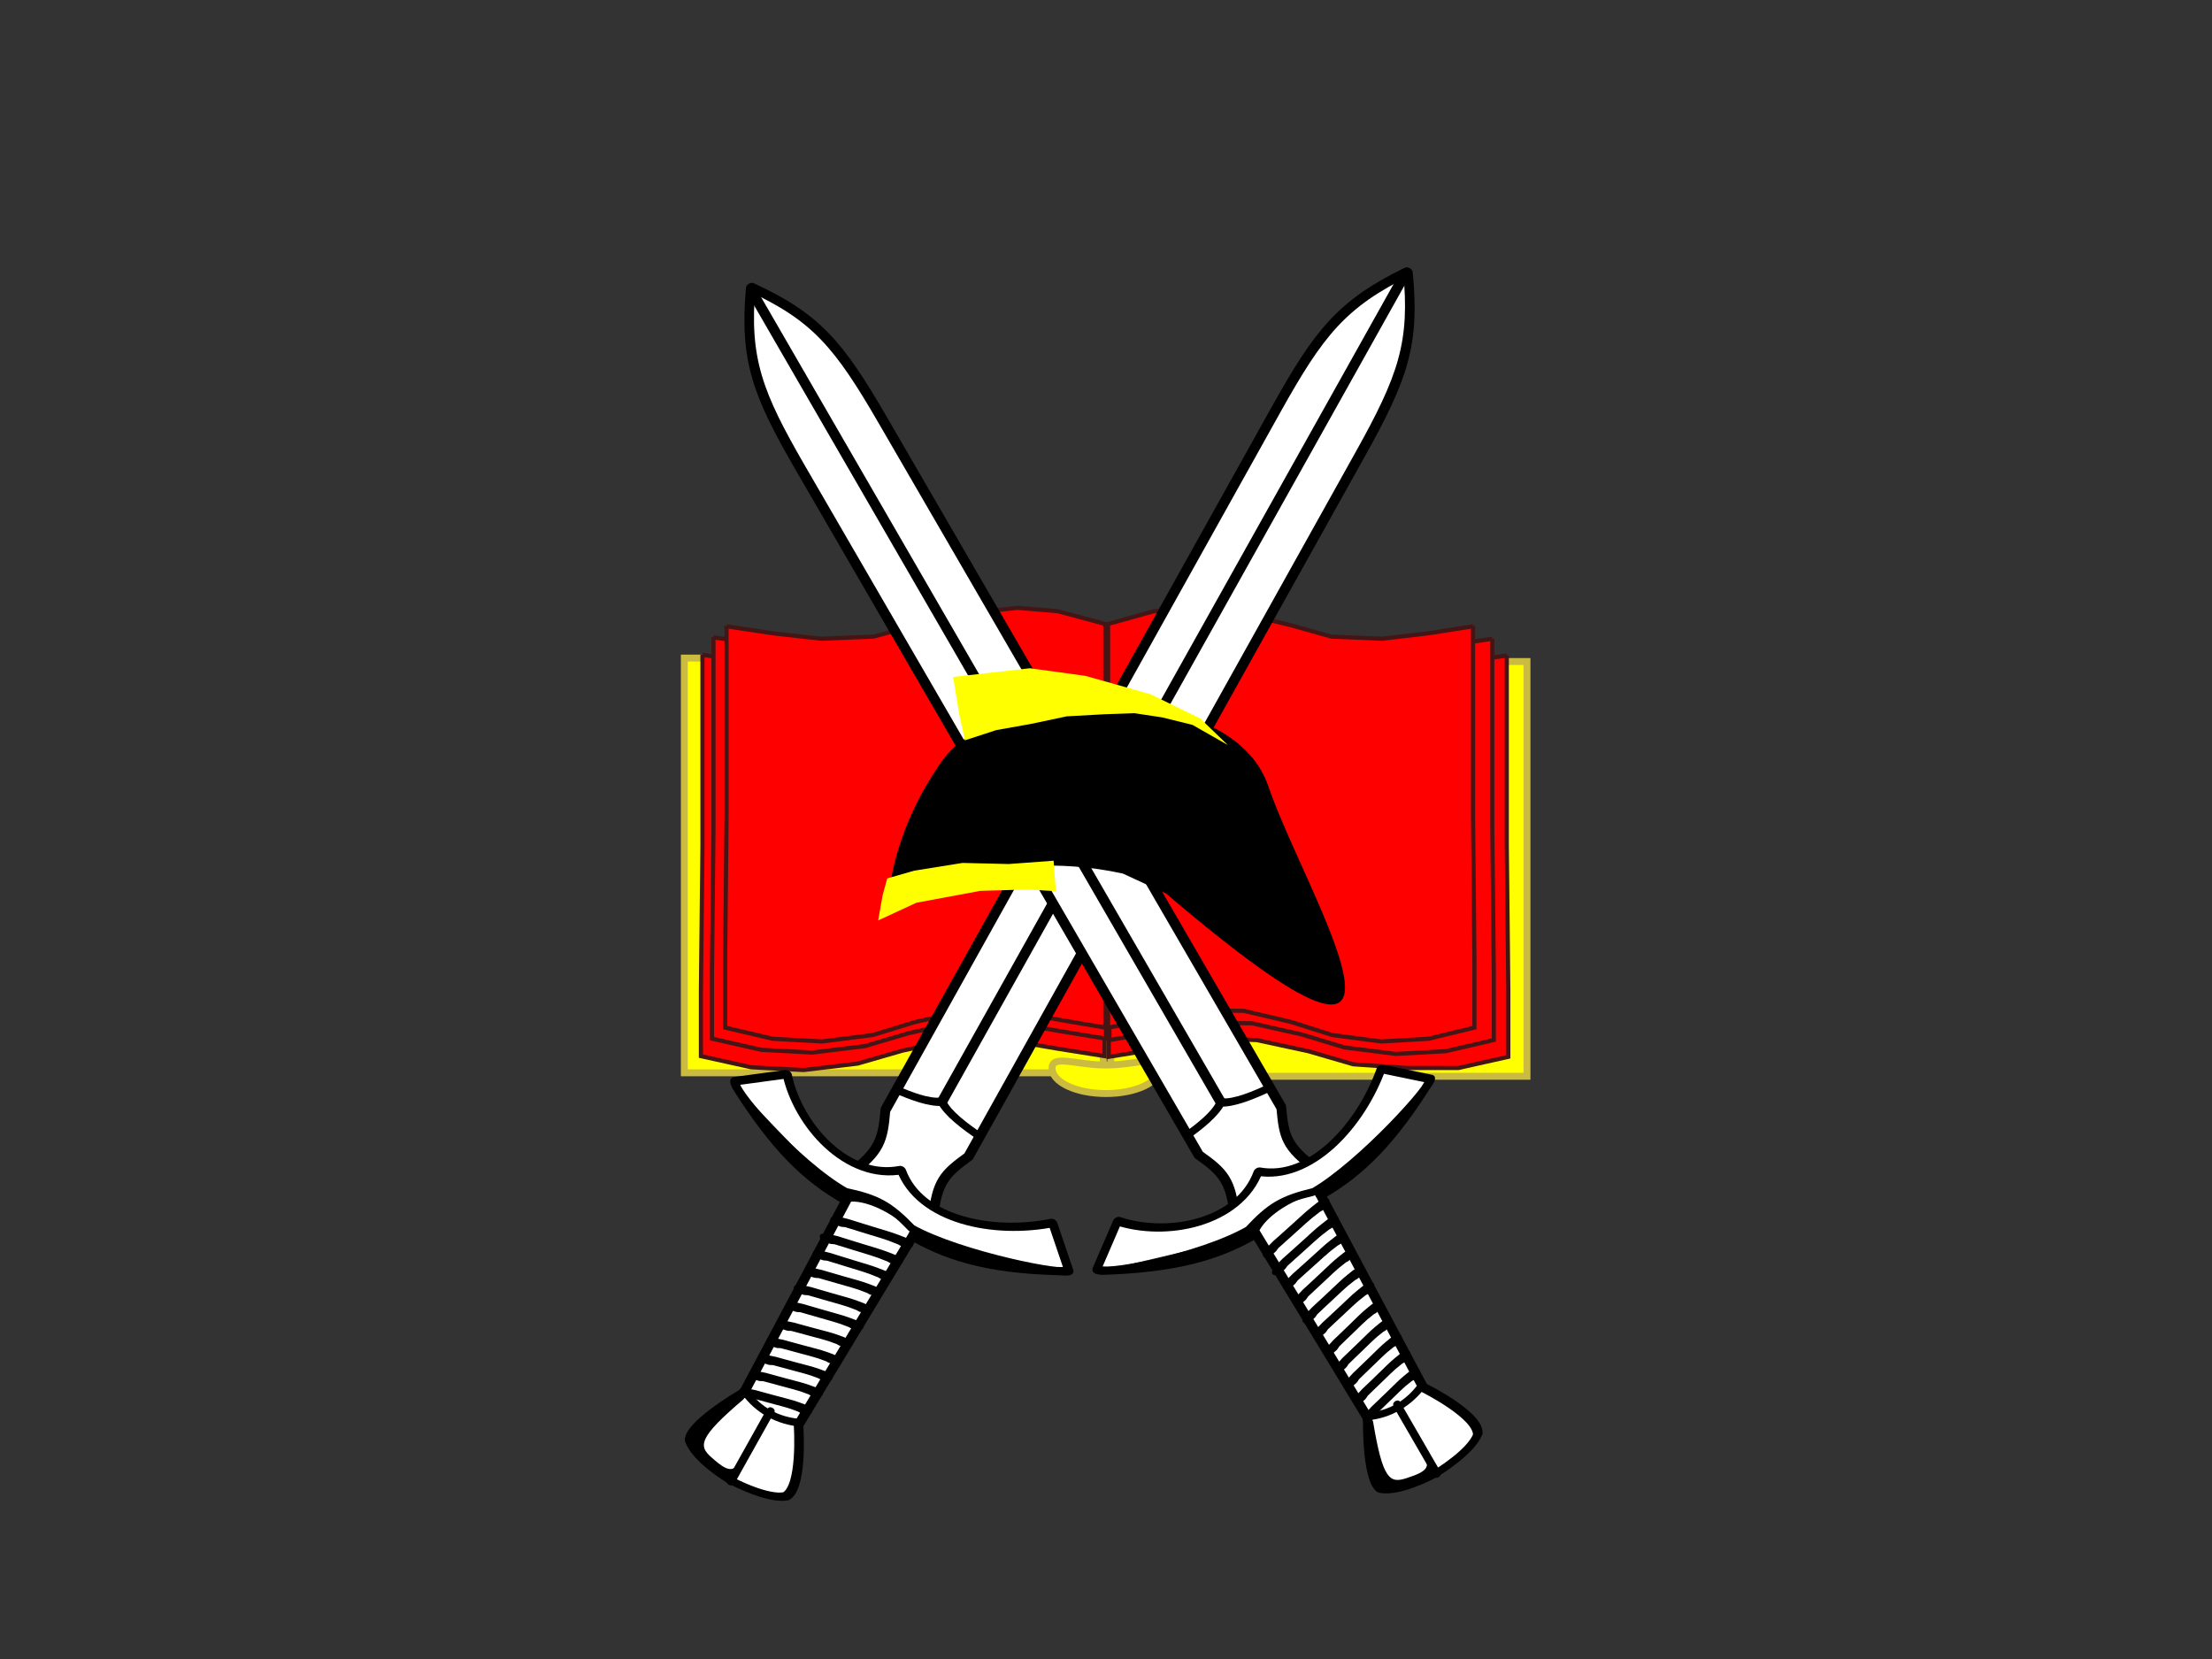
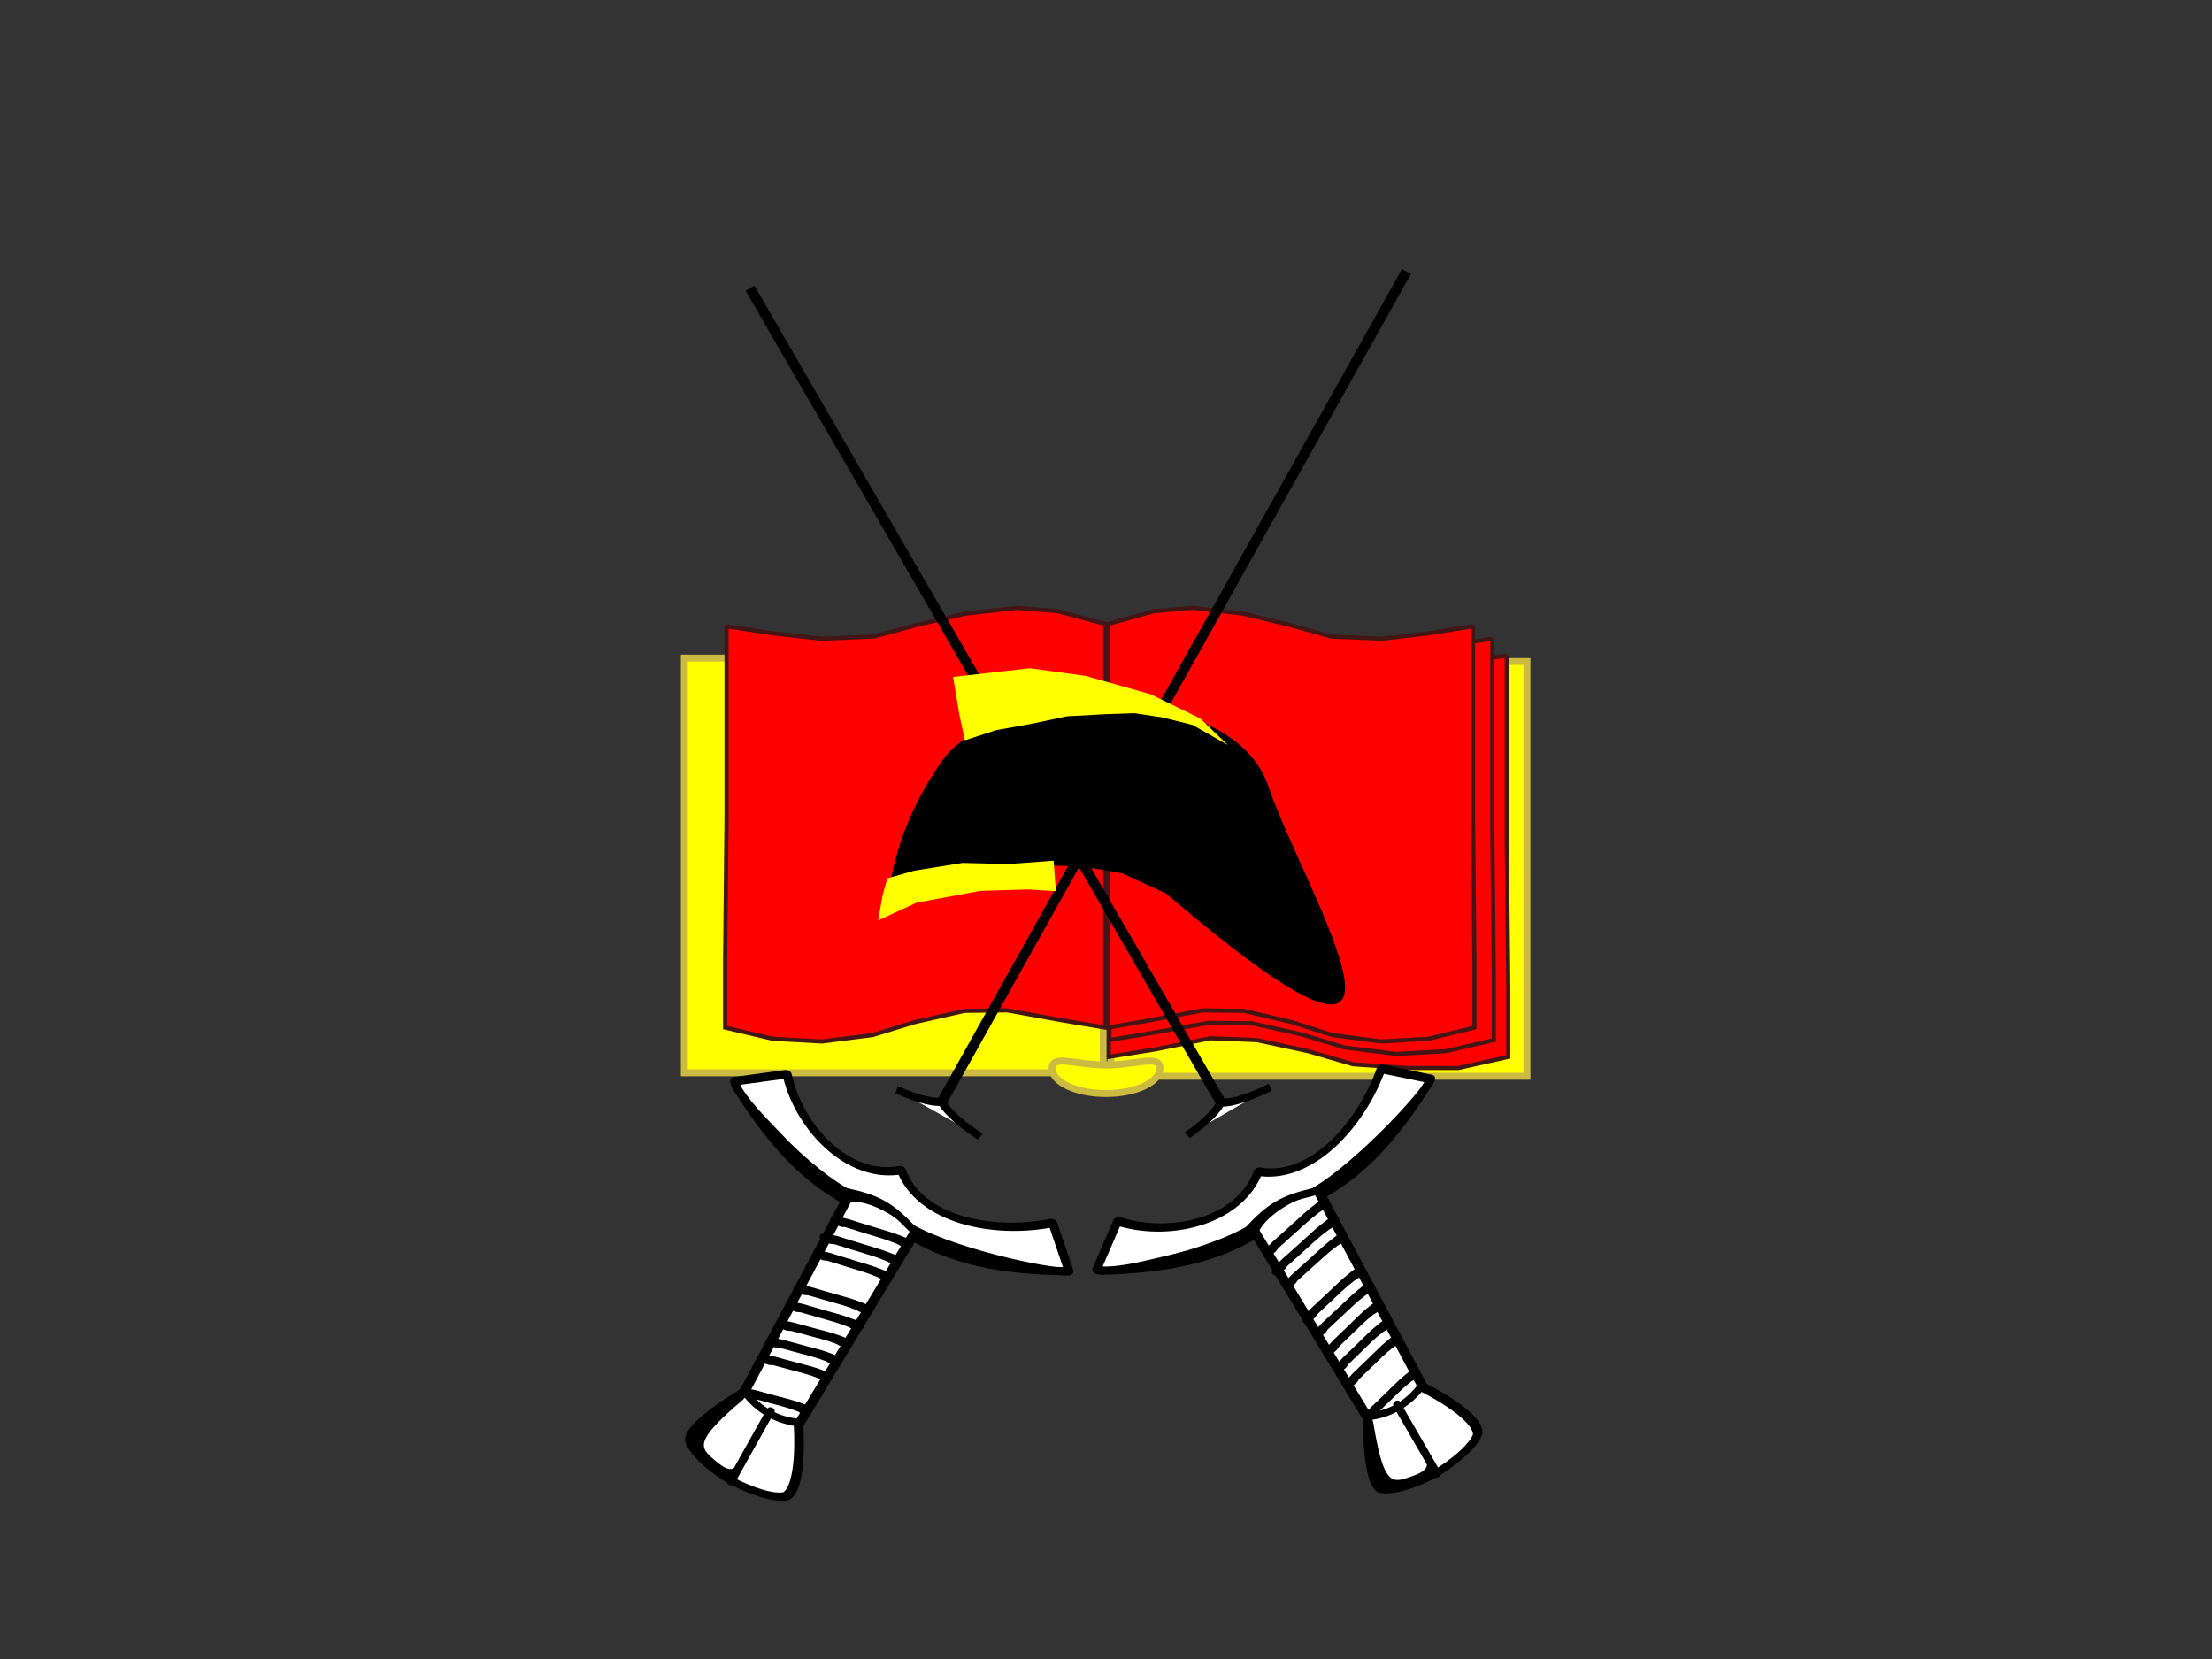
<svg xmlns="http://www.w3.org/2000/svg" xmlns:xlink="http://www.w3.org/1999/xlink" width="1600" height="1200">
  <rect width="100%" height="100%" fill="#333333" stroke="none" />
  <title>Erb tom</title>
  <defs>
    <linearGradient id="linearGradient3886">
      <stop offset="0" id="stop3888" stop-color="#5a4545" />
      <stop offset="1" id="stop3890" stop-color="#846666" />
    </linearGradient>
    <linearGradient id="linearGradient3876">
      <stop offset="0" id="stop3878" stop-color="#b1e5ff" />
      <stop offset="1" id="stop3880" stop-color="#ceeeff" />
    </linearGradient>
    <linearGradient id="linearGradient3094">
      <stop offset="0" id="stop3096" stop-color="#737373" />
      <stop offset="1" id="stop3098" stop-color="#a2a2a2" />
    </linearGradient>
    <linearGradient id="linearGradient3076">
      <stop offset="0" id="stop3078" stop-color="#6c5353" />
      <stop offset="1" id="stop3080" stop-color="#987878" />
    </linearGradient>
    <linearGradient id="linearGradient3062">
      <stop offset="0" id="stop3064" stop-color="#e9c6af" />
      <stop offset="1" id="stop3066" stop-color="#f1dbcd" />
    </linearGradient>
    <linearGradient id="linearGradient3052">
      <stop offset="0" id="stop3054" stop-color="#aa0000" />
      <stop offset="1" id="stop3056" stop-color="#ff1919" />
    </linearGradient>
    <linearGradient id="linearGradient3008">
      <stop offset="0" id="stop3010" stop-color="#c8c800" />
      <stop offset="1" id="stop3012" stop-color="#ffff37" />
    </linearGradient>
    <linearGradient id="linearGradient2986">
      <stop offset="0" id="stop2988" stop-color="#222222" />
      <stop offset="1" id="stop2990" stop-color="#333333" />
    </linearGradient>
    <linearGradient xlink:href="#linearGradient2986" id="linearGradient2992" x1="0.102" y1="0.141" x2="0.871" y2="0.612" />
    <linearGradient xlink:href="#linearGradient2986" id="linearGradient2996" x1="0.081" y1="0.22" x2="0.68" y2="0.737" />
    <linearGradient xlink:href="#linearGradient2986" id="linearGradient3000" x1="0.145" y1="0.169" x2="0.864" y2="0.801" />
    <linearGradient xlink:href="#linearGradient2986" id="linearGradient3004" x1="0.033" y1="0.141" x2="0.681" y2="0.744" />
    <linearGradient xlink:href="#linearGradient3008" id="linearGradient3014" x1="0.208" y1="0.157" x2="0.708" y2="0.8" />
    <linearGradient xlink:href="#linearGradient3008" id="linearGradient3018" x1="0.119" y1="0.066" x2="1" y2="0.5" />
    <linearGradient xlink:href="#linearGradient3008" id="linearGradient3024" x1="0.061" y1="-0.16" x2="1" y2="0.5" />
    <linearGradient xlink:href="#linearGradient3008" id="linearGradient3028" x1="-0.133" y1="0.329" x2="1" y2="0.5" />
    <linearGradient xlink:href="#linearGradient3008" id="linearGradient3032" x1="0" y1="0.5" x2="0.89" y2="0.705" />
    <linearGradient xlink:href="#linearGradient3008" id="linearGradient3036" x1="0" y1="0.5" x2="0.983" y2="0.336" />
    <linearGradient xlink:href="#linearGradient3008" id="linearGradient3040" x1="-0.008" y1="0.5" x2="0.944" y2="0.346" />
    <linearGradient xlink:href="#linearGradient3008" id="linearGradient3044" x1="0" y1="0.5" x2="0.796" y2="0.704" />
    <linearGradient xlink:href="#linearGradient3008" id="linearGradient3048" x1="0" y1="0.5" x2="1" y2="0.5" />
    <linearGradient xlink:href="#linearGradient3052" id="linearGradient3058" x1="0.36" y1="0.298" x2="0.942" y2="0.785" />
    <linearGradient xlink:href="#linearGradient3062" id="linearGradient3068" x1="0.527" y1="0.35" x2="1.255" y2="1.102" />
    <linearGradient xlink:href="#linearGradient2986" id="linearGradient3072" x1="0" y1="0.5" x2="1" y2="0.5" />
    <linearGradient xlink:href="#linearGradient3076" id="linearGradient3082" x1="0.439" y1="0.391" x2="0.559" y2="0.698" />
    <linearGradient xlink:href="#linearGradient3076" id="linearGradient3086" x1="0.382" y1="0.145" x2="0.538" y2="0.952" />
    <linearGradient xlink:href="#linearGradient3008" id="linearGradient3090" x1="0.23" y1="0.041" x2="0.586" y2="0.693" />
    <linearGradient xlink:href="#linearGradient3094" id="linearGradient3100" x1="0.488" y1="0.327" x2="0.635" y2="0.904" />
    <linearGradient xlink:href="#linearGradient3094" id="linearGradient3104" x1="0.227" y1="0.092" x2="0.477" y2="0.827" />
    <linearGradient xlink:href="#linearGradient3876" id="linearGradient3882" x1="0.505" y1="0.279" x2="0.626" y2="1.066" />
    <linearGradient xlink:href="#linearGradient3886" id="linearGradient3892" x1="0.532" y1="0.235" x2="0.899" y2="1.064" />
    <linearGradient xlink:href="#linearGradient3886" id="linearGradient3896" x1="0" y1="0.5" x2="0.767" y2="0.791" />
    <linearGradient xlink:href="#linearGradient3008" id="linearGradient3900" x1="0.617" y1="0.112" x2="1" y2="0.5" />
    <symbol id="svg_79">
      <defs>
        <linearGradient id="svg_71">
          <stop offset="0" id="svg_78" stop-color="#ffffff" />
          <stop offset="1" id="svg_77" stop-opacity="0" stop-color="#ffffff" />
        </linearGradient>
        <linearGradient xlink:href="#svg_71" id="svg_76" x1="433.098" y1="586.899" x2="647.777" y2="586.899" gradientUnits="userSpaceOnUse" />
        <linearGradient xlink:href="#svg_71" id="svg_75" gradientUnits="userSpaceOnUse" x1="433.098" y1="586.899" x2="647.777" y2="586.899" />
        <linearGradient xlink:href="#svg_71" id="svg_74" gradientUnits="userSpaceOnUse" x1="433.098" y1="586.899" x2="647.777" y2="586.899" />
        <linearGradient xlink:href="#svg_71" id="svg_73" gradientUnits="userSpaceOnUse" x1="433.098" y1="586.899" x2="647.777" y2="586.899" gradientTransform="translate(513,-393)" />
        <linearGradient xlink:href="#svg_71" id="svg_72" gradientUnits="userSpaceOnUse" gradientTransform="translate(52.559,-81.551)" x1="433.098" y1="586.899" x2="647.777" y2="586.899" />
        <linearGradient xlink:href="#svg_71" id="svg_70" gradientUnits="userSpaceOnUse" gradientTransform="translate(52.559,-81.551)" x1="433.098" y1="586.899" x2="647.777" y2="586.899" />
      </defs>
      <g id="svg_45">
        <path id="svg_68" stroke-width="0.841px" stroke="#000000" fill-rule="evenodd" fill="none" />
        <g id="svg_46" transform="matrix(2.719,-1.879,1.879,2.719,-1824.611,-395.796)">
-           <path id="svg_67" d="m426.367,544.224l12.051,8.319c-5.848,4.343 -6.916,6.653 -8.536,12.366l-94.296,136.866c-10.15,14.703 -15.173,20.553 -27.682,27.212c1.75,-13.731 5.088,-20.259 15.631,-35.531l94.296,-136.866c4.595,-3.413 6.437,-4.964 8.536,-12.366z" stroke-dashoffset="0" stroke-miterlimit="4" stroke-linejoin="round" stroke-width="1.564" stroke="#000000" fill="#ffffff" />
          <path id="svg_66" d="m308.139,728.98l112.029,-162.283" stroke-miterlimit="4" stroke-width="1.564" stroke="#000000" fill-rule="evenodd" fill="#ffffff" />
          <path id="svg_65" d="m462.386,490.294c3.24,-0.768 8.177,2.365 8.646,2.667c0.493,0.298 4.907,3.747 5.248,7.115c-0.31,2.854 -9.526,8.83 -11.551,9.992c-2.557,-4.05 -2.704,-4.279 -7.472,-5.412c0.25,-1.944 2.081,-12.636 5.13,-14.362z" stroke-dashoffset="0" stroke-miterlimit="4" stroke-linejoin="round" stroke-width="1.564" stroke="#000000" fill="#ffffff" />
          <path id="svg_64" d="m429.68,542.033c2.765,4.224 7.298,6.328 10.151,5.779l25.162,-37.693c-1.43,-3.696 -4.547,-5.455 -7.946,-5.651l-27.368,37.566z" stroke-miterlimit="4" stroke-width="1.5" stroke="#000000" fill-rule="evenodd" fill="#ffffff" />
          <path id="svg_63" d="m415.077,560.46c2.066,1.789 4.536,4.23 4.972,6.414c2.348,-0.315 4.999,0.924 7.147,1.952" stroke-miterlimit="4" stroke-width="1.564" stroke="#000000" fill-rule="evenodd" fill="#ffffff" />
          <path d="m430.304,542.453c2.84,4.322 4.537,5.429 9.525,6.49c7.161,4.943 15.578,19.651 14.006,20.431l-8.91,1.695c0.288,-9.716 -5.706,-19.896 -15.249,-17.544c-1.059,-9.419 -12.701,-11.767 -23.24,-9.048l-0.76,-8.952c0.17,-1.26 17.577,2.061 24.628,6.928zm-24.572,-7.126c12.374,-0.383 19.093,1.533 24.543,5.296m23.721,27.732c-4.029,-11.707 -8.202,-17.309 -13.652,-21.072" id="svg_62" stroke-dashoffset="0" stroke-miterlimit="4" stroke-linejoin="round" stroke-width="1.564" stroke="#000000" fill="#ffffff" />
          <path d="m428.948,541.232c-0.142,-0.127 -0.311,-0.199 -0.481,-0.277c-0.139,-0.09 -0.292,-0.136 -0.443,-0.196c-0.15,-0.066 -0.287,-0.157 -0.423,-0.247c-0.157,-0.105 -0.31,-0.214 -0.465,-0.321c-0.167,-0.106 -0.321,-0.219 -0.461,-0.358c-0.153,-0.15 -0.323,-0.28 -0.496,-0.406c-0.162,-0.118 -0.297,-0.269 -0.449,-0.399c-0.13,-0.131 -0.295,-0.196 -0.455,-0.279c-0.186,-0.054 -0.37,-0.089 -0.548,-0.166c-0.174,-0.095 -0.376,-0.114 -0.571,-0.127c-0.187,-0.036 -0.377,-0.064 -0.559,-0.12c-0.155,-0.078 -0.321,-0.124 -0.477,-0.198c-0.179,-0.029 -0.351,-0.092 -0.527,-0.133c-0.093,-0.015 -0.174,-0.067 -0.261,-0.095c-0.081,-0.026 -0.157,-0.037 -0.236,-0.071c-0.166,-0.09 -0.346,-0.147 -0.516,-0.23c-0.154,-0.113 -0.338,-0.134 -0.515,-0.189c-0.204,-0.051 -0.397,-0.131 -0.596,-0.199c-0.181,-0.06 -0.361,-0.114 -0.532,-0.2c-0.206,-0.046 -0.411,-0.069 -0.611,-0.139c-0.164,-0.059 -0.328,-0.101 -0.484,-0.182c-0.149,-0.025 -0.272,-0.113 -0.424,-0.112c-0.165,0.002 -0.301,-0.094 -0.452,-0.141c-0.172,-0.057 -0.349,-0.099 -0.524,-0.147c-1.092,-0.043 4.319,0.315 -0.267,-0.016c-0.395,-0.029 0.789,0.064 1.183,0.099c0.057,0.005 -0.115,-0.005 -0.172,-0.007c-0.026,0.001 -0.053,0.004 -0.079,0.002c-0.453,-0.033 -0.906,-0.065 -1.359,-0.106c-0.026,-0.002 -0.05,-0.017 -0.075,-0.023c-0.079,-0.019 -0.156,-0.037 -0.237,-0.041c-0.025,-0.004 -0.102,-0.013 -0.076,-0.011c0.404,0.032 0.808,0.066 1.212,0.102c0.023,0.002 -0.047,0.001 -0.07,-0.001c-0.241,-0.019 -1.038,-0.036 -1.506,-0.133c3.177,0.262 -0.101,-0.002 -0.151,-0.006c-0.068,-0.006 -0.233,-0.063 -0.306,-0.084c-0.074,-0.037 -0.155,-0.04 -0.234,-0.057l1.299,-0.082c0.079,0.018 0.155,0.041 0.232,0.063c0.077,0.019 0.155,0.043 0.234,0.054c0.024,0.003 0.098,0.009 0.073,0.007c-1.228,-0.097 -2.096,-0.169 0.15,0.016c0.108,0.012 0.159,0.018 0.154,0.017c-2.592,-0.196 -0.486,-0.051 0.285,0.023c0.079,0.017 0.159,0.037 0.239,0.05c0.024,0.004 0.098,0.01 0.074,0.008c-1.28,-0.095 -1.606,-0.1 -1.126,-0.09c0.466,-0.043 1.453,0.098 1.548,0.105c0.394,0.028 -1.576,-0.127 -1.183,-0.092c1.478,0.13 0.917,0.002 1.452,0.129c0.178,0.046 0.355,0.095 0.528,0.158c0.146,0.06 0.293,0.105 0.453,0.114c0.144,0.042 0.286,0.096 0.425,0.151c0.155,0.064 0.319,0.105 0.476,0.164c0.205,0.055 0.42,0.07 0.616,0.156c0.172,0.073 0.353,0.121 0.528,0.186c0.198,0.068 0.392,0.147 0.597,0.193c0.181,0.05 0.352,0.113 0.516,0.208c0.171,0.075 0.345,0.146 0.517,0.218c0.166,0.049 0.327,0.112 0.495,0.156c0.177,0.053 0.36,0.081 0.53,0.153c0.157,0.064 0.316,0.127 0.477,0.177c0.182,0.039 0.364,0.086 0.55,0.101c0.2,0.027 0.393,0.068 0.574,0.161c0.183,0.062 0.377,0.089 0.55,0.178c0.168,0.082 0.323,0.181 0.458,0.312c0.146,0.132 0.281,0.277 0.443,0.388c0.174,0.133 0.345,0.269 0.501,0.422c0.14,0.128 0.302,0.228 0.457,0.338c0.156,0.107 0.312,0.214 0.47,0.317c0.136,0.085 0.274,0.167 0.425,0.22c0.153,0.056 0.293,0.135 0.439,0.206c0.175,0.083 0.333,0.189 0.493,0.298l-1.308,0.032z" id="svg_61" stroke-dashoffset="0" stroke-miterlimit="4" stroke-linejoin="round" stroke-width="1.564" stroke="#000000" fill="#ffffff" />
          <path d="m440.458,548.007c0.1,0.099 0.214,0.183 0.327,0.266c0.087,0.077 0.171,0.157 0.262,0.229c0.089,0.067 0.182,0.124 0.252,0.211c0.058,0.08 0.128,0.15 0.205,0.213c0.059,0.068 0.123,0.129 0.192,0.186c0.074,0.053 0.145,0.107 0.21,0.172c0.059,0.065 0.134,0.111 0.194,0.175c0.036,0.049 0.091,0.081 0.131,0.125c0.028,0.03 0.05,0.065 0.075,0.098c0.074,0.086 0.14,0.177 0.221,0.257c0.06,0.083 0.143,0.146 0.21,0.223c0.08,0.075 0.136,0.169 0.205,0.253c0.068,0.093 0.14,0.184 0.217,0.27c0.095,0.075 0.149,0.181 0.219,0.276c0.074,0.093 0.147,0.186 0.22,0.281c0.057,0.073 0.13,0.13 0.203,0.186c0.087,0.053 0.159,0.122 0.233,0.191c0.072,0.067 0.151,0.125 0.231,0.183c0.076,0.06 0.156,0.107 0.242,0.148c0.091,0.043 0.178,0.095 0.264,0.149c0.083,0.054 0.164,0.111 0.245,0.167c0.088,0.062 0.177,0.122 0.265,0.184c0.096,0.066 0.192,0.133 0.288,0.2c0.096,0.067 0.193,0.132 0.29,0.198c0.083,0.057 0.165,0.114 0.247,0.171c0.087,0.062 0.161,0.141 0.243,0.21c0.081,0.096 0.159,0.199 0.229,0.304c0.056,0.093 0.143,0.158 0.216,0.236c0.064,0.092 0.128,0.185 0.178,0.286c0.064,0.127 0.111,0.261 0.162,0.394c0.035,0.135 0.092,0.261 0.138,0.392c0.042,0.144 0.096,0.283 0.167,0.415c0.045,0.093 0.087,0.188 0.137,0.278c0.048,0.096 0.112,0.182 0.16,0.278c0.047,0.114 0.121,0.212 0.19,0.313c0.091,0.111 0.144,0.246 0.233,0.359c0.087,0.111 0.176,0.221 0.277,0.32c0.076,0.085 0.139,0.181 0.205,0.275c0.066,0.091 0.142,0.173 0.226,0.248c0.061,0.078 0.142,0.138 0.207,0.212c0.044,0.07 0.077,0.144 0.127,0.21l-0.648,-0.008c-0.043,-0.067 -0.075,-0.14 -0.127,-0.201c-0.069,-0.068 -0.138,-0.137 -0.204,-0.208c-0.083,-0.081 -0.16,-0.168 -0.228,-0.262c-0.062,-0.091 -0.124,-0.183 -0.2,-0.264c-0.098,-0.104 -0.188,-0.217 -0.277,-0.329c-0.083,-0.118 -0.139,-0.252 -0.234,-0.361c-0.072,-0.102 -0.141,-0.207 -0.193,-0.321c-0.051,-0.094 -0.114,-0.181 -0.162,-0.277c-0.047,-0.092 -0.089,-0.185 -0.13,-0.279c-0.066,-0.137 -0.12,-0.278 -0.164,-0.423c-0.048,-0.13 -0.106,-0.255 -0.139,-0.391c-0.05,-0.132 -0.1,-0.263 -0.168,-0.387c-0.051,-0.093 -0.108,-0.186 -0.178,-0.266c-0.079,-0.076 -0.156,-0.154 -0.214,-0.248c-0.069,-0.101 -0.142,-0.204 -0.232,-0.287c-0.079,-0.07 -0.153,-0.147 -0.243,-0.203c-0.082,-0.057 -0.165,-0.113 -0.247,-0.171c-0.095,-0.066 -0.19,-0.133 -0.285,-0.199c-0.097,-0.066 -0.195,-0.133 -0.292,-0.2c-0.089,-0.061 -0.177,-0.123 -0.266,-0.184c-0.081,-0.056 -0.163,-0.112 -0.246,-0.164c-0.085,-0.052 -0.172,-0.101 -0.262,-0.143c-0.087,-0.044 -0.164,-0.102 -0.242,-0.16c-0.08,-0.06 -0.161,-0.12 -0.232,-0.191c-0.072,-0.068 -0.15,-0.128 -0.232,-0.185c-0.076,-0.059 -0.147,-0.125 -0.203,-0.203c-0.071,-0.095 -0.144,-0.188 -0.215,-0.282c-0.068,-0.096 -0.136,-0.19 -0.223,-0.271c-0.074,-0.089 -0.147,-0.179 -0.215,-0.273c-0.066,-0.086 -0.13,-0.173 -0.208,-0.248c-0.071,-0.072 -0.142,-0.145 -0.208,-0.222c-0.078,-0.084 -0.146,-0.175 -0.219,-0.263c-0.064,-0.078 -0.141,-0.143 -0.211,-0.215c-0.066,-0.057 -0.134,-0.111 -0.194,-0.175c-0.066,-0.061 -0.142,-0.109 -0.21,-0.167c-0.067,-0.059 -0.126,-0.124 -0.19,-0.186c-0.076,-0.067 -0.141,-0.142 -0.204,-0.221c-0.077,-0.077 -0.17,-0.131 -0.253,-0.201c-0.087,-0.073 -0.165,-0.155 -0.253,-0.227c-0.118,-0.089 -0.236,-0.178 -0.344,-0.279l0.656,0z" id="svg_60" stroke-dashoffset="0" stroke-miterlimit="4" stroke-linejoin="round" stroke-width="1.564" stroke="#000000" fill="#ffffff" />
          <path d="m432.493,539.683c0.141,0.107 0.283,0.216 0.439,0.3c0.049,0.026 0.1,0.047 0.15,0.07c0.332,0.144 0.664,0.286 0.99,0.443c0.066,0.031 0.131,0.064 0.199,0.093c0.13,0.056 0.354,0.136 0.483,0.185c0.304,0.113 0.607,0.226 0.914,0.332c0.77,0.271 1.553,0.503 2.324,0.772c0.585,0.178 1.157,0.393 1.737,0.586c0.258,0.086 0.517,0.168 0.775,0.254c0.38,0.142 0.773,0.246 1.158,0.37c-1.593,-0.431 -0.737,-0.173 -0.372,-0.121c0.082,0.012 0.214,0.022 0.298,0.03c0.109,0.011 0.219,0.01 0.328,0.009l0.929,0.376c-0.118,0.001 -0.236,0.004 -0.354,-0.009c-0.224,-0.02 -0.075,-0.006 -0.305,-0.028c-0.052,-0.005 -0.104,-0.006 -0.156,-0.015c-0.046,-0.008 -0.091,-0.023 -0.136,-0.033c-0.778,-0.178 2.055,0.539 -1.216,-0.309c-0.35,-0.11 -0.697,-0.229 -1.04,-0.36c-0.825,-0.287 -1.651,-0.57 -2.482,-0.837c-0.783,-0.27 -1.577,-0.505 -2.36,-0.775c-0.562,-0.193 -1.126,-0.384 -1.668,-0.628c-0.332,-0.153 -0.67,-0.293 -1.003,-0.445c-0.056,-0.027 -0.113,-0.053 -0.167,-0.082c-0.17,-0.092 -0.322,-0.215 -0.488,-0.311l1.025,0.135z" id="svg_59" stroke-dashoffset="0" stroke-miterlimit="4" stroke-linejoin="round" stroke-width="1.564" stroke="#000000" fill="#ffffff" />
          <path d="m434.976,536.333c0.141,0.107 0.283,0.216 0.439,0.3c0.049,0.026 0.1,0.047 0.15,0.07c0.332,0.144 0.664,0.286 0.99,0.443c0.066,0.031 0.131,0.064 0.199,0.093c0.13,0.056 0.354,0.136 0.483,0.185c0.304,0.113 0.607,0.226 0.914,0.332c0.77,0.271 1.553,0.503 2.324,0.772c0.585,0.178 1.157,0.393 1.737,0.586c0.258,0.086 0.517,0.168 0.775,0.254c0.38,0.142 0.773,0.246 1.158,0.37c-1.593,-0.431 -0.737,-0.172 -0.372,-0.121c0.082,0.012 0.214,0.022 0.298,0.029c0.109,0.011 0.219,0.01 0.328,0.009l0.929,0.376c-0.118,0.001 -0.236,0.004 -0.354,-0.009c-0.224,-0.02 -0.075,-0.006 -0.305,-0.028c-0.052,-0.005 -0.104,-0.006 -0.156,-0.015c-0.046,-0.008 -0.091,-0.023 -0.136,-0.033c-0.778,-0.178 2.055,0.539 -1.216,-0.309c-0.35,-0.11 -0.697,-0.229 -1.04,-0.36c-0.825,-0.287 -1.651,-0.57 -2.482,-0.837c-0.783,-0.27 -1.577,-0.505 -2.36,-0.775c-0.562,-0.193 -1.126,-0.384 -1.668,-0.628c-0.332,-0.153 -0.67,-0.293 -1.003,-0.445c-0.056,-0.028 -0.113,-0.053 -0.167,-0.083c-0.17,-0.092 -0.322,-0.215 -0.488,-0.311l1.025,0.135z" id="svg_58" stroke-dashoffset="0" stroke-miterlimit="4" stroke-linejoin="round" stroke-width="1.564" stroke="#000000" fill="#ffffff" />
          <path d="m437.245,533.237c0.135,0.103 0.272,0.208 0.422,0.288c0.047,0.025 0.096,0.045 0.144,0.067c0.319,0.138 0.638,0.275 0.952,0.426c0.064,0.03 0.126,0.062 0.191,0.09c0.125,0.054 0.34,0.131 0.465,0.177c0.292,0.109 0.584,0.217 0.878,0.319c0.74,0.26 1.493,0.484 2.234,0.742c0.562,0.171 1.113,0.378 1.67,0.563c0.248,0.082 0.497,0.162 0.745,0.244c0.365,0.137 0.743,0.236 1.114,0.356c-1.531,-0.415 -0.708,-0.166 -0.358,-0.116c0.079,0.011 0.206,0.021 0.286,0.028c0.105,0.011 0.21,0.01 0.315,0.008l0.893,0.361c-0.113,0.001 -0.227,0.004 -0.34,-0.008c-0.216,-0.019 -0.072,-0.006 -0.294,-0.027c-0.05,-0.005 -0.1,-0.006 -0.15,-0.014c-0.044,-0.007 -0.087,-0.022 -0.131,-0.032c-0.748,-0.171 1.976,0.518 -1.169,-0.297c-0.337,-0.106 -0.67,-0.22 -1,-0.346c-0.793,-0.276 -1.587,-0.548 -2.386,-0.804c-0.753,-0.26 -1.516,-0.486 -2.269,-0.745c-0.54,-0.185 -1.083,-0.37 -1.604,-0.603c-0.319,-0.147 -0.644,-0.281 -0.964,-0.428c-0.054,-0.026 -0.108,-0.051 -0.161,-0.079c-0.163,-0.089 -0.309,-0.206 -0.47,-0.299l0.985,0.13z" id="svg_57" stroke-dashoffset="0" stroke-miterlimit="4" stroke-linejoin="round" stroke-width="1.503" stroke="#000000" fill="#ffffff" />
-           <path d="m439.694,530.196c0.128,0.099 0.258,0.2 0.403,0.275c0.045,0.023 0.092,0.042 0.139,0.062c0.308,0.127 0.616,0.252 0.917,0.392c0.061,0.028 0.121,0.058 0.184,0.083c0.121,0.049 0.328,0.119 0.449,0.161c0.282,0.098 0.564,0.196 0.849,0.287c0.716,0.233 1.446,0.428 2.163,0.66c0.545,0.15 1.077,0.337 1.617,0.501c0.24,0.073 0.481,0.144 0.721,0.217c0.353,0.124 0.72,0.209 1.079,0.314c-1.487,-0.357 -0.689,-0.139 -0.346,-0.103c0.077,0.008 0.201,0.013 0.28,0.017c0.102,0.007 0.206,0.001 0.309,-0.004l0.862,0.329c-0.111,0.006 -0.223,0.014 -0.333,0.006c-0.211,-0.01 -0.07,-0.003 -0.287,-0.015c-0.049,-0.003 -0.098,-0.002 -0.147,-0.008c-0.043,-0.006 -0.085,-0.019 -0.127,-0.027c-0.727,-0.143 1.919,0.444 -1.136,-0.253c-0.326,-0.093 -0.649,-0.195 -0.968,-0.309c-0.767,-0.247 -1.536,-0.49 -2.31,-0.717c-0.729,-0.232 -1.469,-0.429 -2.197,-0.662c-0.522,-0.166 -1.048,-0.33 -1.55,-0.545c-0.308,-0.135 -0.621,-0.259 -0.929,-0.394c-0.052,-0.025 -0.104,-0.047 -0.155,-0.074c-0.156,-0.083 -0.295,-0.196 -0.449,-0.284l0.962,0.091z" id="svg_56" stroke-dashoffset="0" stroke-miterlimit="4" stroke-linejoin="round" stroke-width="1.564" stroke="#000000" fill="#ffffff" />
          <path d="m442.171,526.835c0.128,0.099 0.258,0.2 0.403,0.275c0.045,0.023 0.092,0.042 0.139,0.062c0.308,0.127 0.616,0.252 0.917,0.392c0.061,0.028 0.121,0.058 0.184,0.083c0.121,0.049 0.328,0.119 0.449,0.161c0.282,0.098 0.564,0.196 0.849,0.287c0.716,0.233 1.446,0.428 2.163,0.66c0.545,0.15 1.077,0.337 1.617,0.502c0.24,0.073 0.481,0.144 0.721,0.216c0.353,0.124 0.72,0.209 1.079,0.314c-1.487,-0.357 -0.689,-0.139 -0.346,-0.103c0.077,0.008 0.201,0.013 0.28,0.017c0.102,0.007 0.206,0.001 0.309,-0.004l0.862,0.329c-0.111,0.006 -0.223,0.014 -0.333,0.006c-0.211,-0.01 -0.07,-0.003 -0.287,-0.015c-0.049,-0.003 -0.098,-0.002 -0.147,-0.008c-0.043,-0.006 -0.085,-0.019 -0.127,-0.027c-0.727,-0.143 1.919,0.444 -1.136,-0.252c-0.326,-0.093 -0.649,-0.196 -0.968,-0.309c-0.767,-0.247 -1.536,-0.49 -2.31,-0.717c-0.729,-0.232 -1.469,-0.43 -2.197,-0.662c-0.522,-0.166 -1.048,-0.33 -1.55,-0.545c-0.308,-0.135 -0.621,-0.259 -0.929,-0.394c-0.052,-0.025 -0.104,-0.047 -0.155,-0.074c-0.156,-0.083 -0.295,-0.196 -0.449,-0.284l0.962,0.091z" id="svg_55" stroke-dashoffset="0" stroke-miterlimit="4" stroke-linejoin="round" stroke-width="1.564" stroke="#000000" fill="#ffffff" />
          <path d="m444.156,523.533c0.128,0.099 0.258,0.2 0.403,0.275c0.045,0.023 0.092,0.042 0.139,0.062c0.308,0.127 0.616,0.252 0.917,0.392c0.061,0.028 0.121,0.058 0.184,0.083c0.121,0.049 0.328,0.119 0.449,0.161c0.282,0.098 0.564,0.196 0.849,0.287c0.716,0.233 1.446,0.428 2.163,0.66c0.545,0.15 1.077,0.337 1.617,0.501c0.24,0.073 0.481,0.144 0.721,0.217c0.353,0.124 0.72,0.209 1.079,0.314c-1.487,-0.357 -0.689,-0.139 -0.346,-0.103c0.077,0.008 0.201,0.013 0.28,0.017c0.102,0.007 0.206,0.001 0.309,-0.004l0.862,0.329c-0.111,0.006 -0.223,0.014 -0.333,0.006c-0.211,-0.01 -0.07,-0.003 -0.287,-0.015c-0.049,-0.003 -0.098,-0.002 -0.147,-0.008c-0.043,-0.006 -0.085,-0.019 -0.127,-0.027c-0.727,-0.143 1.919,0.444 -1.136,-0.253c-0.326,-0.093 -0.649,-0.195 -0.968,-0.309c-0.767,-0.247 -1.536,-0.49 -2.31,-0.717c-0.729,-0.232 -1.469,-0.429 -2.197,-0.662c-0.522,-0.166 -1.048,-0.33 -1.55,-0.545c-0.308,-0.135 -0.621,-0.259 -0.929,-0.394c-0.052,-0.025 -0.104,-0.047 -0.155,-0.074c-0.156,-0.083 -0.295,-0.196 -0.449,-0.284l0.962,0.091z" id="svg_54" stroke-dashoffset="0" stroke-miterlimit="4" stroke-linejoin="round" stroke-width="1.564" stroke="#000000" fill="#ffffff" />
          <path d="m446.927,520.219c0.119,0.092 0.24,0.187 0.375,0.256c0.042,0.021 0.087,0.038 0.13,0.057c0.289,0.114 0.579,0.227 0.862,0.354c0.058,0.025 0.114,0.052 0.173,0.075c0.114,0.044 0.309,0.106 0.423,0.143c0.266,0.087 0.532,0.173 0.801,0.254c0.676,0.205 1.366,0.372 2.043,0.576c0.515,0.13 1.017,0.295 1.527,0.439c0.227,0.064 0.454,0.125 0.681,0.189c0.333,0.109 0.68,0.181 1.019,0.273c-1.407,-0.301 -0.653,-0.114 -0.327,-0.09c0.073,0.005 0.191,0.006 0.267,0.008c0.098,0.003 0.196,-0.005 0.295,-0.014l0.812,0.295c-0.106,0.009 -0.213,0.021 -0.318,0.016c-0.201,-0.003 -0.067,-0.001 -0.274,-0.006c-0.047,-0.001 -0.094,0.001 -0.14,-0.003c-0.041,-0.004 -0.08,-0.016 -0.12,-0.023c-0.689,-0.116 1.817,0.372 -1.076,-0.21c-0.308,-0.081 -0.613,-0.17 -0.913,-0.271c-0.724,-0.217 -1.449,-0.43 -2.181,-0.627c-0.688,-0.203 -1.388,-0.373 -2.075,-0.577c-0.493,-0.145 -0.989,-0.289 -1.461,-0.483c-0.289,-0.123 -0.584,-0.233 -0.874,-0.355c-0.048,-0.022 -0.098,-0.043 -0.145,-0.067c-0.147,-0.076 -0.275,-0.183 -0.419,-0.263l0.915,0.058z" id="svg_53" stroke-dashoffset="0" stroke-miterlimit="4" stroke-linejoin="round" stroke-width="1.564" stroke="#000000" fill="#ffffff" />
          <path d="m449.399,516.849c0.119,0.092 0.24,0.187 0.376,0.256c0.042,0.021 0.087,0.038 0.13,0.057c0.289,0.114 0.579,0.227 0.862,0.354c0.058,0.025 0.114,0.052 0.173,0.075c0.114,0.044 0.309,0.106 0.423,0.143c0.266,0.087 0.532,0.173 0.801,0.254c0.676,0.205 1.366,0.372 2.043,0.576c0.515,0.13 1.017,0.295 1.527,0.438c0.227,0.064 0.454,0.125 0.681,0.189c0.333,0.11 0.68,0.181 1.019,0.273c-1.407,-0.301 -0.653,-0.114 -0.327,-0.09c0.073,0.005 0.191,0.006 0.267,0.008c0.098,0.003 0.196,-0.005 0.295,-0.014l0.812,0.295c-0.106,0.009 -0.213,0.021 -0.318,0.016c-0.201,-0.003 -0.067,-0.001 -0.274,-0.006c-0.047,-0.001 -0.094,0.001 -0.14,-0.003c-0.041,-0.004 -0.08,-0.016 -0.12,-0.022c-0.689,-0.116 1.817,0.372 -1.076,-0.21c-0.308,-0.081 -0.613,-0.17 -0.913,-0.271c-0.724,-0.217 -1.449,-0.43 -2.181,-0.627c-0.688,-0.203 -1.388,-0.373 -2.075,-0.577c-0.493,-0.145 -0.989,-0.289 -1.461,-0.484c-0.289,-0.123 -0.584,-0.233 -0.874,-0.355c-0.048,-0.022 -0.098,-0.043 -0.145,-0.067c-0.147,-0.076 -0.275,-0.183 -0.419,-0.263l0.915,0.058z" id="svg_52" stroke-dashoffset="0" stroke-miterlimit="4" stroke-linejoin="round" stroke-width="1.564" stroke="#000000" fill="#ffffff" />
          <path d="m451.4,513.553c0.119,0.092 0.24,0.187 0.376,0.256c0.042,0.021 0.087,0.038 0.13,0.057c0.289,0.114 0.579,0.227 0.862,0.354c0.058,0.025 0.114,0.052 0.173,0.075c0.114,0.044 0.309,0.106 0.423,0.143c0.266,0.087 0.532,0.173 0.801,0.254c0.676,0.205 1.366,0.372 2.043,0.576c0.515,0.13 1.017,0.295 1.527,0.438c0.227,0.064 0.454,0.125 0.681,0.189c0.333,0.109 0.68,0.181 1.019,0.273c-1.407,-0.301 -0.653,-0.114 -0.327,-0.09c0.073,0.005 0.191,0.006 0.267,0.008c0.098,0.003 0.196,-0.005 0.295,-0.014l0.812,0.295c-0.106,0.009 -0.213,0.021 -0.318,0.016c-0.201,-0.003 -0.067,-0.001 -0.274,-0.006c-0.047,-0.001 -0.094,0.001 -0.14,-0.003c-0.041,-0.004 -0.08,-0.016 -0.12,-0.023c-0.689,-0.116 1.817,0.372 -1.076,-0.21c-0.308,-0.081 -0.613,-0.17 -0.913,-0.271c-0.724,-0.217 -1.449,-0.43 -2.181,-0.627c-0.688,-0.203 -1.388,-0.373 -2.075,-0.577c-0.493,-0.145 -0.989,-0.289 -1.461,-0.484c-0.289,-0.123 -0.584,-0.233 -0.874,-0.355c-0.048,-0.022 -0.098,-0.043 -0.145,-0.067c-0.147,-0.076 -0.275,-0.183 -0.419,-0.263l0.915,0.058z" id="svg_51" stroke-dashoffset="0" stroke-miterlimit="4" stroke-linejoin="round" stroke-width="1.564" stroke="#000000" fill="#ffffff" />
-           <path d="m453.701,510.406c0.119,0.092 0.24,0.187 0.376,0.256c0.042,0.021 0.087,0.038 0.13,0.057c0.289,0.114 0.579,0.227 0.862,0.354c0.058,0.025 0.114,0.052 0.173,0.075c0.114,0.044 0.309,0.106 0.423,0.143c0.266,0.087 0.532,0.173 0.801,0.254c0.676,0.205 1.366,0.373 2.043,0.576c0.515,0.13 1.017,0.295 1.527,0.439c0.227,0.064 0.454,0.125 0.681,0.189c0.333,0.109 0.68,0.181 1.019,0.273c-1.407,-0.301 -0.653,-0.114 -0.327,-0.09c0.073,0.005 0.191,0.006 0.267,0.008c0.098,0.003 0.196,-0.005 0.295,-0.014l0.812,0.295c-0.106,0.009 -0.213,0.021 -0.318,0.016c-0.201,-0.003 -0.067,-0.001 -0.274,-0.006c-0.047,-0.001 -0.094,0.001 -0.14,-0.003c-0.041,-0.004 -0.08,-0.016 -0.12,-0.023c-0.689,-0.116 1.817,0.372 -1.076,-0.21c-0.308,-0.081 -0.613,-0.17 -0.913,-0.271c-0.724,-0.217 -1.449,-0.43 -2.181,-0.627c-0.688,-0.203 -1.388,-0.373 -2.075,-0.577c-0.493,-0.145 -0.989,-0.289 -1.461,-0.483c-0.289,-0.123 -0.584,-0.233 -0.874,-0.355c-0.048,-0.022 -0.098,-0.043 -0.145,-0.067c-0.147,-0.076 -0.275,-0.183 -0.419,-0.263l0.915,0.058z" id="svg_50" stroke-dashoffset="0" stroke-miterlimit="4" stroke-linejoin="round" stroke-width="1.564" stroke="#000000" fill="#ffffff" />
          <path d="m456.173,507.037c0.119,0.092 0.24,0.187 0.376,0.256c0.042,0.021 0.087,0.038 0.13,0.057c0.289,0.114 0.579,0.227 0.862,0.354c0.058,0.025 0.114,0.052 0.173,0.075c0.114,0.044 0.309,0.106 0.423,0.143c0.266,0.087 0.532,0.173 0.801,0.254c0.676,0.205 1.366,0.373 2.043,0.576c0.515,0.13 1.017,0.295 1.527,0.439c0.227,0.064 0.454,0.125 0.681,0.189c0.333,0.109 0.68,0.181 1.019,0.273c-1.407,-0.301 -0.653,-0.114 -0.327,-0.09c0.073,0.005 0.191,0.006 0.267,0.008c0.098,0.003 0.196,-0.005 0.295,-0.014l0.812,0.295c-0.106,0.009 -0.213,0.021 -0.318,0.016c-0.201,-0.003 -0.067,-0.001 -0.274,-0.006c-0.047,-0.001 -0.094,0.001 -0.14,-0.003c-0.041,-0.004 -0.08,-0.016 -0.12,-0.022c-0.689,-0.116 1.817,0.372 -1.076,-0.21c-0.308,-0.081 -0.613,-0.17 -0.913,-0.271c-0.724,-0.217 -1.449,-0.43 -2.181,-0.627c-0.688,-0.203 -1.388,-0.373 -2.075,-0.577c-0.493,-0.145 -0.989,-0.289 -1.461,-0.483c-0.289,-0.123 -0.584,-0.233 -0.874,-0.355c-0.048,-0.022 -0.098,-0.043 -0.145,-0.067c-0.147,-0.076 -0.275,-0.183 -0.419,-0.263l0.915,0.058z" id="svg_49" stroke-dashoffset="0" stroke-miterlimit="4" stroke-linejoin="round" stroke-width="1.564" stroke="#000000" fill="#ffffff" />
          <path d="m471.159,492.573c-0.133,0.19 -0.266,0.383 -0.397,0.575c-0.111,0.163 -0.223,0.327 -0.335,0.49c-0.157,0.227 -0.314,0.455 -0.472,0.682c-0.142,0.205 -0.283,0.411 -0.425,0.616c-0.165,0.238 -0.33,0.476 -0.494,0.715c-0.162,0.234 -0.323,0.469 -0.485,0.703c-0.151,0.218 -0.302,0.437 -0.453,0.655c-0.14,0.204 -0.28,0.407 -0.421,0.61c-0.181,0.262 -0.362,0.524 -0.543,0.786c-0.143,0.207 -0.286,0.415 -0.429,0.622c-0.128,0.185 -0.255,0.37 -0.383,0.554c-0.132,0.191 -0.263,0.382 -0.395,0.572c-0.109,0.158 -0.218,0.316 -0.328,0.475c-0.098,0.143 -0.197,0.285 -0.295,0.428c-0.094,0.136 -0.188,0.272 -0.282,0.408c-0.103,0.149 -0.206,0.298 -0.309,0.447c-0.124,0.18 -0.248,0.36 -0.372,0.54c-0.098,0.142 -0.195,0.283 -0.293,0.425c-0.107,0.154 -0.213,0.309 -0.32,0.463c-0.081,0.118 -0.162,0.235 -0.243,0.353c-0.078,0.113 -0.156,0.226 -0.234,0.339c-0.065,0.095 -0.131,0.19 -0.196,0.285c-0.079,0.114 -0.158,0.228 -0.236,0.342c-0.077,0.111 -0.154,0.223 -0.231,0.334c-0.084,0.121 -0.168,0.243 -0.252,0.365c-0.079,0.115 -0.159,0.23 -0.239,0.345c-0.095,0.136 -0.189,0.27 -0.284,0.406c-0.039,0.056 -0.078,0.113 -0.117,0.169l-0.345,0.359c0.041,-0.059 0.082,-0.118 0.122,-0.176c0.092,-0.133 0.184,-0.264 0.277,-0.396c0.079,-0.115 0.158,-0.23 0.238,-0.345c0.084,-0.122 0.168,-0.243 0.252,-0.365c0.077,-0.111 0.153,-0.222 0.23,-0.333c0.079,-0.114 0.158,-0.228 0.236,-0.342c0.066,-0.095 0.131,-0.191 0.197,-0.286c0.078,-0.113 0.155,-0.225 0.233,-0.338c0.082,-0.118 0.164,-0.237 0.245,-0.355c0.107,-0.154 0.214,-0.309 0.32,-0.463c0.098,-0.142 0.196,-0.284 0.295,-0.426c0.125,-0.181 0.25,-0.361 0.374,-0.542c0.102,-0.147 0.203,-0.295 0.305,-0.442c0.094,-0.136 0.188,-0.273 0.282,-0.409c0.099,-0.143 0.197,-0.286 0.296,-0.428c0.11,-0.159 0.219,-0.318 0.329,-0.477c0.132,-0.191 0.264,-0.382 0.396,-0.574c0.127,-0.184 0.254,-0.369 0.381,-0.553c0.145,-0.209 0.29,-0.418 0.434,-0.628c0.18,-0.261 0.361,-0.522 0.541,-0.784c0.14,-0.204 0.281,-0.407 0.422,-0.611c0.15,-0.218 0.3,-0.435 0.45,-0.653c0.163,-0.236 0.327,-0.472 0.49,-0.708c0.163,-0.236 0.326,-0.472 0.488,-0.709c0.143,-0.207 0.287,-0.414 0.43,-0.622c0.154,-0.223 0.307,-0.446 0.46,-0.669c0.112,-0.163 0.224,-0.326 0.336,-0.489c0.132,-0.192 0.264,-0.384 0.395,-0.576l0.351,-0.366z" id="svg_48" stroke-dashoffset="0" stroke-miterlimit="4" stroke-linejoin="round" stroke-width="1.164" stroke="#000000" fill="#ffffff" />
          <path id="svg_47" d="m465.815,508.821c8.992,-7.548 9.851,-9.425 7.657,-11.985c-0.87,-1.015 -2.546,-3.306 -4.319,-1.32l1.839,-2.431l5.635,7.377c-3.373,4.162 -5.838,5.142 -10.813,8.359z" stroke-dashoffset="0" stroke-miterlimit="4" stroke-linejoin="round" stroke-width="0.764" stroke="#000000" fill="#000000" />
        </g>
      </g>
    </symbol>
  </defs>
  <g>
    <title>Layer 1</title>
    <rect fill="#ffff00" stroke="#ccbb41" stroke-width="5" stroke-dasharray="null" stroke-linejoin="null" stroke-linecap="null" x="495" y="476" width="303" height="300" id="svg_3" />
    <rect fill="#ffff00" stroke="#ccbb41" stroke-width="5" stroke-dasharray="null" stroke-linejoin="null" stroke-linecap="null" x="803.5" y="478.5" width="301" height="300" id="svg_6" />
    <path fill="#ffff00" stroke="#ccbb41" stroke-width="5" stroke-dasharray="null" stroke-linejoin="null" stroke-linecap="null" d="m761,772.661c0,-10.132 17.453,-2.292 39,-2.292c21.547,0 39,-7.84 39,2.292c0,10.132 -17.453,18.339 -39,18.339c-21.547,0 -39,-8.207 -39,-18.339z" id="svg_7" />
-     <path fill="#ff0000" stroke="#441515" stroke-width="3" stroke-dasharray="null" stroke-linejoin="null" stroke-linecap="null" d="m508.11,473.669l36.361,5.173l36.361,3.828l40.237,-1.554l32.485,-8.281l37.653,-8.281l40.237,-4.245l31.193,2.482l36.361,9.209l0,35.316l0,36.661l0,36.661l0,36.661l0,36.661l0,36.661l0,36.661l0,36.661l-33.916,-5.381l-41.376,-7.072l-32.916,0.345l-37.792,8.072l-32.624,9.417l-39.084,4.675l-37.792,-1.984l-36.5,-8.072l0,-48.212l1.11,-104.584l0,-9.165l0,-9.165l0,-9.165l0,-9.165l0,-54.991l0,45.826l0,-64.157l0,54.991l0,-73.322l0,45.826l0,-36.661l0,-18.33z" id="svg_9" />
    <path fill="#ff0000" stroke="#441515" stroke-width="3" stroke-dasharray="null" stroke-linejoin="null" stroke-linecap="null" d="m1089.901,474.173l-35.988,5.173l-35.988,3.828l-39.824,-1.554l-32.151,-8.281l-37.266,-8.281l-39.824,-4.245l-30.873,2.482l-35.987,9.209l0,35.316l0,36.661l0,36.661l0,36.661l0,36.661l0,36.661l0,36.661l0,36.661l33.567,-5.381l39.961,-8.072l33.567,1.345l37.404,8.072l32.289,9.417l38.683,2.675l37.404,0.016l36.125,-8.072l0,-48.212l-1.099,-104.584l0,-9.165l0,-9.165l0,-9.165l0,-9.165l0,-54.991l0,45.826l0,-64.157l0,54.991l0,-73.322l0,45.826l0,-36.661l0,-18.33z" id="svg_14" />
-     <path fill="#ff0000" stroke="#441515" stroke-width="3" stroke-dasharray="null" stroke-linejoin="null" stroke-linecap="null" d="m516.084,461.014l35.49,5.173l35.49,3.828l39.273,-1.554l31.706,-8.281l36.751,-8.281l39.273,-4.245l30.445,2.482l35.49,9.209l0,35.316l0,36.661l0,36.661l0,36.661l0,36.661l0,36.661l0,36.661l0,36.661l-33.103,-5.381l-40.384,-7.072l-32.127,0.345l-36.886,8.072l-31.842,9.417l-38.147,4.675l-36.886,-1.984l-35.625,-8.072l0,-48.212l1.084,-104.584l0,-9.165l0,-9.165l0,-9.165l0,-9.165l0,-54.991l0,45.826l0,-64.157l0,54.991l0,-73.322l0,45.826l0,-36.661l0,-18.33z" id="svg_15" />
    <path fill="#ff0000" stroke="#441515" stroke-width="3" stroke-dasharray="null" stroke-linejoin="null" stroke-linecap="null" d="m525.546,453.014l34.244,5.173l34.244,3.828l37.895,-1.554l30.594,-8.281l35.461,-8.28l37.895,-4.245l29.377,2.482l34.244,9.209l0,35.316l0,36.661l0,36.661l0,36.661l0,36.661l0,36.661l0,36.661l0,36.661l-31.941,-5.382l-38.968,-7.072l-30.999,0.346l-35.592,8.072l-30.725,9.417l-36.808,4.675l-35.592,-1.984l-34.375,-8.072l0,-48.212l1.046,-104.584l0,-9.165l0,-9.166l0,-9.165l0,-9.165l0,-54.992l0,45.827l0,-64.157l0,54.991l0,-73.322l0,45.827l0,-36.661l0,-18.331z" id="svg_16" />
    <path fill="#ff0000" stroke="#441515" stroke-width="3" stroke-dasharray="null" stroke-linejoin="null" stroke-linecap="null" d="m1079.44,462.014l-34.615,5.173l-34.618,3.828l-38.308,-1.554l-30.928,-8.281l-35.847,-8.28l-38.309,-4.245l-29.697,2.482l-34.618,9.209l0,35.316l0,36.661l0,36.661l0,36.661l0,36.661l0,36.661l0,36.661l0,36.661l32.29,-5.382l39.392,-7.072l31.338,0.346l35.98,8.072l31.06,9.417l37.21,4.675l35.98,-1.984l34.75,-8.072l0,-48.212l-1.06,-104.584l0,-9.165l0,-9.166l0,-9.165l0,-9.165l0,-54.992l0,45.827l0,-64.157l0,54.991l0,-73.322l0,45.827l0,-36.661l0,-18.331z" id="svg_17" />
    <path fill="#ff0000" stroke="#441515" stroke-width="3" stroke-dasharray="null" stroke-linejoin="null" stroke-linecap="null" d="m1065.492,453.014l-32.999,5.173l-32.999,3.828l-36.516,-1.554l-29.482,-8.281l-34.171,-8.28l-36.517,-4.245l-28.309,2.482l-32.999,9.209l0,35.316l0,36.661l0,36.661l0,36.661l0,36.661l0,36.661l0,36.661l0,36.661l30.78,-5.382l37.55,-7.072l29.872,0.346l34.298,8.072l29.607,9.417l35.47,4.675l34.298,-1.984l33.125,-8.072l0,-48.212l-1.008,-104.584l0,-9.165l0,-9.166l0,-9.165l0,-9.165l0,-54.992l0,45.827l0,-64.157l0,54.991l0,-73.322l0,45.827l0,-36.661l0,-18.331z" id="svg_18" />
    <use transform="rotate(-150.739 763.22 640.207) matrix(1.424 0 0 1.057 794.379 -320.159)" id="svg_80" xlink:href="#svg_79" y="385.129" x="-408.19" fill="#ff0000" stroke="#441515" />
    <use stroke="#441515" transform="rotate(150 790.956 648.267) matrix(1.424 0 0 1.045 843.16 -324.585)" xlink:href="#svg_79" y="407.022" x="-422.967" id="svg_83" fill="#000000" />
    <path transform="rotate(-177.247 811.042 614.396)" id="svg_2" d="m777.127,584.07c-226.719,-175.395 -100.602,3.853 -70.095,81.174c30.508,77.321 199.841,64.015 236.175,7.444c36.335,-56.571 34.316,-105.699 34.316,-105.699c0,0 -71.609,46.376 -168.502,30" stroke-linecap="null" stroke-linejoin="null" stroke-dasharray="null" stroke-width="null" stroke="#441515" fill="#000000" />
    <path id="svg_4" d="m641.76,635.372l19.529,-5.595l34.948,-5.6l33.348,0.8l32.522,-2.403l1.626,21.989l-8,-0.414l-11.259,-0.79l-35.264,1.002l-46.321,8.597l-27.689,12.819l3.223,-18.214l3.337,-12.191z" stroke-linecap="null" stroke-linejoin="null" stroke-dasharray="null" stroke-width="null" stroke="#441515" fill="#ffff00" />
    <rect id="svg_5" height="4" width="0" y="84" x="-1268" stroke-linecap="null" stroke-linejoin="null" stroke-dasharray="null" stroke-width="null" stroke="#441515" fill="#ffff00" />
    <path transform="rotate(3.886 788.8 514)" id="svg_8" d="m688,496.436l54.993,-10.036l40.489,2.788l47.741,10.036l37.105,15.055l21.271,17.843l-26.529,-12.824l-22.178,-3.903l-20.245,-1.673l-21.695,2.23l-27.013,3.345l-25.563,7.248l-24.596,6.133l-22.178,8.921l-5.318,-18.4l-6.285,-26.764z" stroke-linecap="null" stroke-linejoin="null" stroke-dasharray="null" stroke-width="null" stroke="#441515" fill="#ffff00" />
  </g>
</svg>